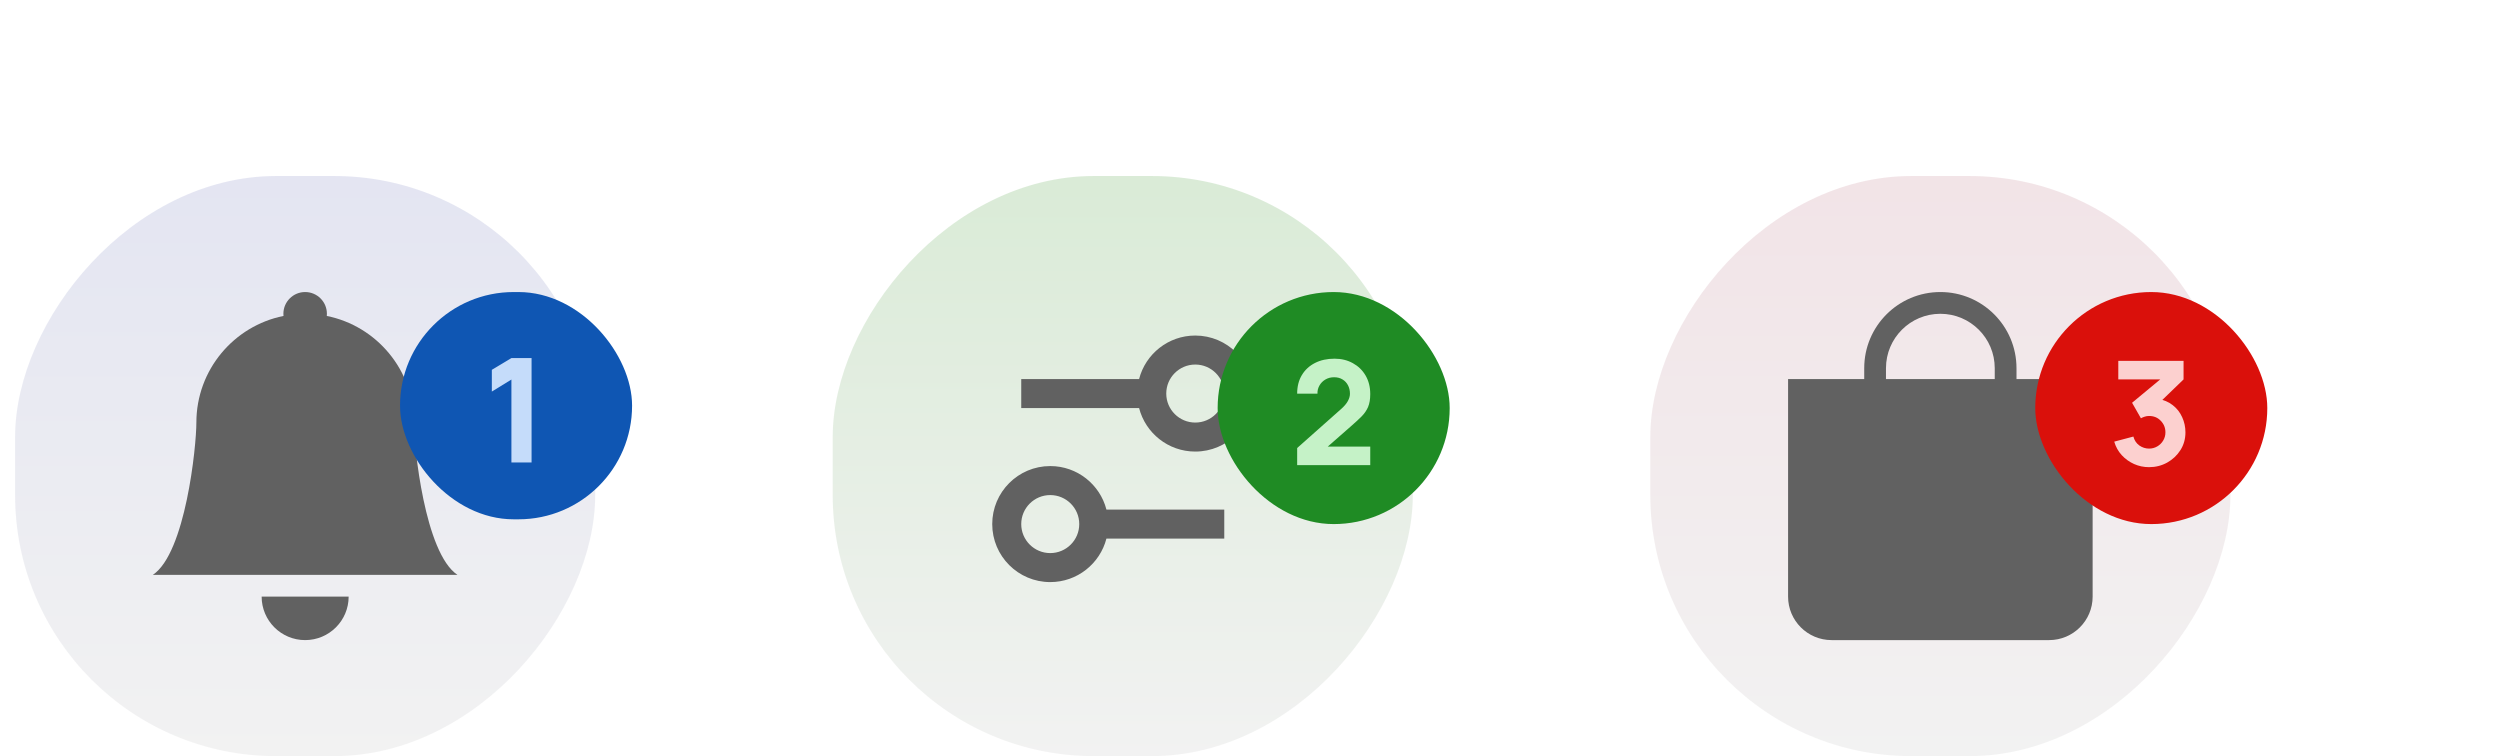
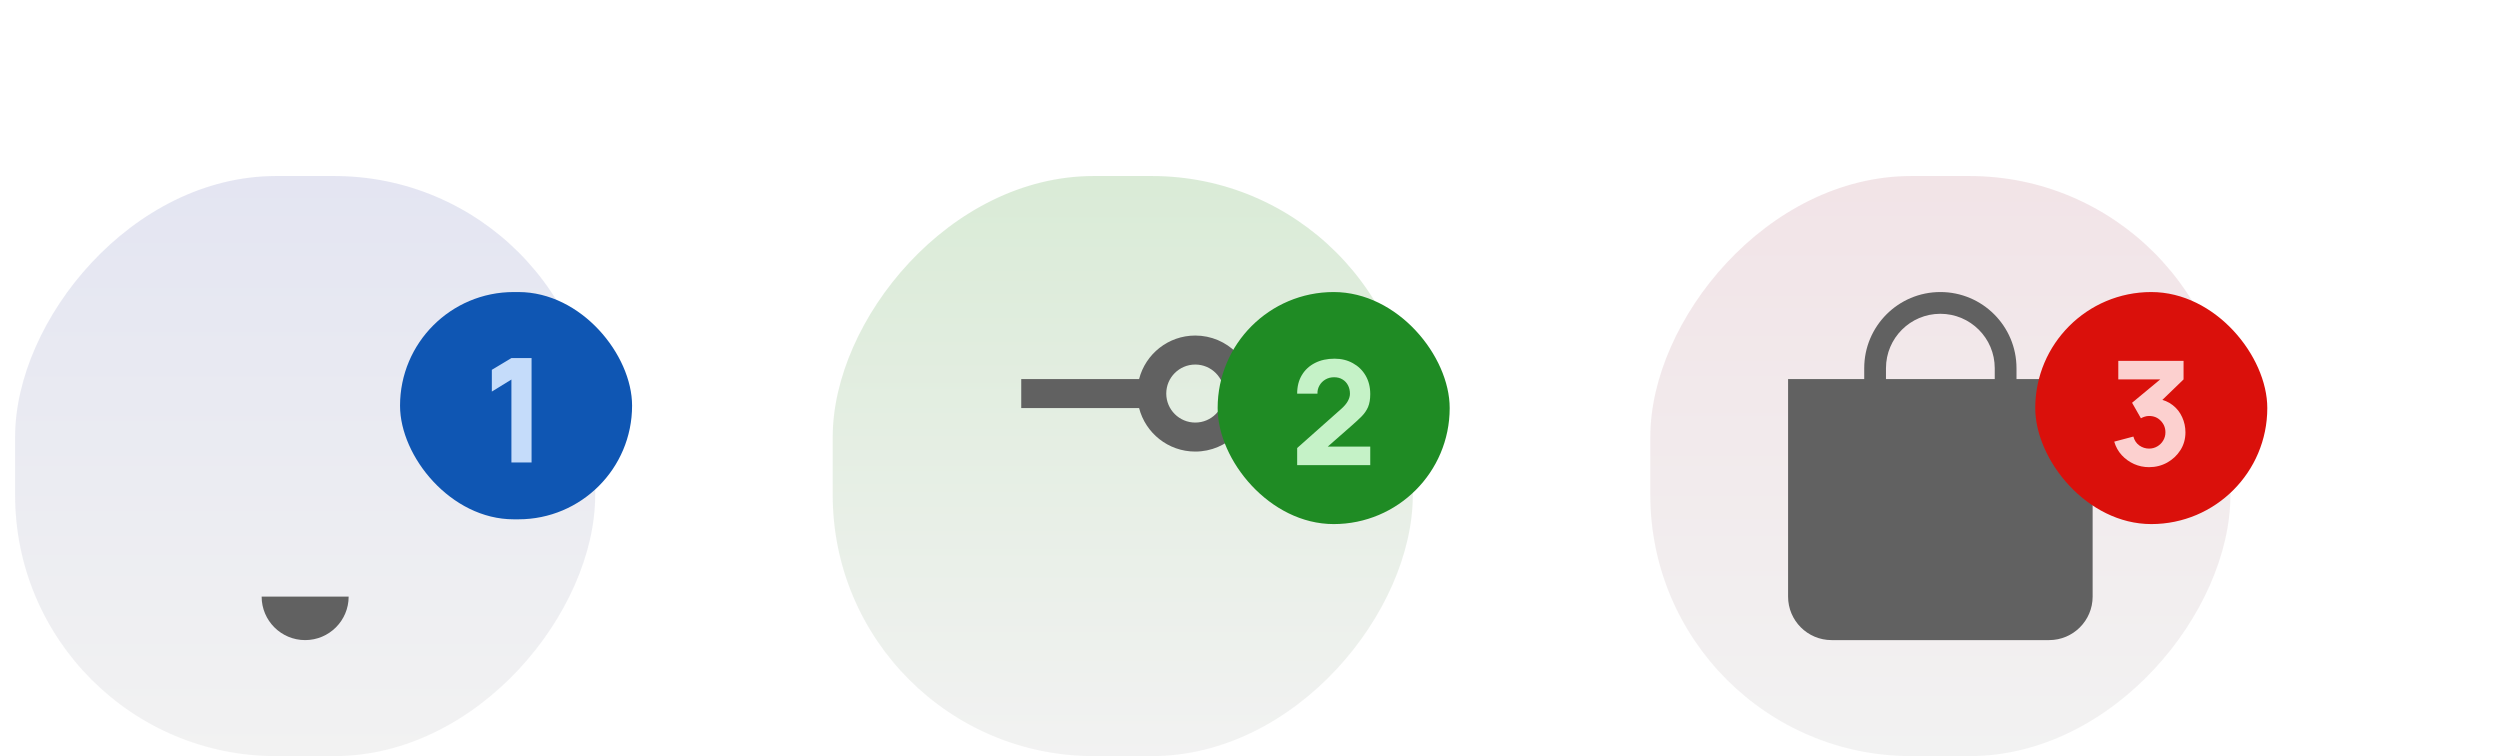
<svg xmlns="http://www.w3.org/2000/svg" width="572" height="173" viewBox="0 0 572 173" fill="none">
  <rect width="132.727" height="132.727" rx="59.727" transform="matrix(-1 0 0 1 136.182 40.273)" fill="url(#paint0_linear_8884_42602)" fill-opacity="0.5" />
  <g clip-path="url(#clip0_8884_42602)">
    <path d="M69.817 146.455C64.32 146.455 59.863 141.998 59.863 136.5H79.772C79.772 141.998 75.315 146.455 69.817 146.455Z" fill="#616161" />
-     <path d="M64.864 72.288C64.848 72.126 64.84 71.962 64.84 71.796C64.84 69.047 67.068 66.818 69.817 66.818C72.566 66.818 74.795 69.047 74.795 71.796C74.795 71.962 74.786 72.126 74.77 72.288C86.142 74.585 94.704 84.634 94.704 96.682C94.704 102.145 97.192 126.546 104.658 131.523H34.976C42.442 126.546 44.931 102.145 44.931 96.682C44.931 84.633 53.493 74.585 64.864 72.288Z" fill="#616161" />
  </g>
  <g filter="url(#filter0_dd_8884_42602)">
    <rect x="91.529" y="27" width="53.091" height="52" rx="26" fill="#0F56B3" />
    <path d="M117.011 66V47.02L112.531 49.774V44.797L117.011 42.109H121.623V66H117.011Z" fill="#C5DCFA" />
  </g>
  <rect width="132.727" height="132.727" rx="59.727" transform="matrix(-1 0 0 1 323.25 40.273)" fill="url(#paint1_linear_8884_42602)" fill-opacity="0.5" />
  <g clip-path="url(#clip1_8884_42602)">
    <path fill-rule="evenodd" clip-rule="evenodd" d="M273.477 76.773C267.293 76.773 262.096 81.003 260.623 86.727H233.659V93.364H260.623C262.096 99.088 267.293 103.318 273.477 103.318C280.808 103.318 286.75 97.376 286.75 90.046C286.75 82.715 280.808 76.773 273.477 76.773ZM273.477 96.682C269.812 96.682 266.841 93.711 266.841 90.046C266.841 86.38 269.812 83.409 273.477 83.409C277.142 83.409 280.114 86.38 280.114 90.046C280.114 93.711 277.142 96.682 273.477 96.682Z" fill="#616161" />
-     <path fill-rule="evenodd" clip-rule="evenodd" d="M240.295 133.182C246.48 133.182 251.677 128.952 253.15 123.227H280.114V116.591H253.15C251.677 110.866 246.48 106.636 240.295 106.636C232.965 106.636 227.023 112.579 227.023 119.909C227.023 127.239 232.965 133.182 240.295 133.182ZM240.295 126.546C236.63 126.546 233.659 123.574 233.659 119.909C233.659 116.244 236.63 113.273 240.295 113.273C243.961 113.273 246.932 116.244 246.932 119.909C246.932 123.574 243.961 126.546 240.295 126.546Z" fill="#616161" />
  </g>
  <g filter="url(#filter1_dd_8884_42602)">
    <rect x="278.598" y="27" width="53.091" height="53.091" rx="26.546" fill="#1F8B24" />
    <path d="M296.79 66.603V62.688L306.811 53.795C307.563 53.131 308.094 52.506 308.403 51.92C308.713 51.334 308.868 50.786 308.868 50.278C308.868 49.548 308.719 48.901 308.42 48.337C308.121 47.761 307.701 47.313 307.159 46.993C306.617 46.661 305.981 46.495 305.251 46.495C304.488 46.495 303.813 46.672 303.227 47.026C302.652 47.369 302.204 47.828 301.883 48.403C301.562 48.967 301.413 49.581 301.435 50.245H296.79C296.79 48.608 297.149 47.192 297.868 45.997C298.587 44.803 299.588 43.879 300.871 43.227C302.154 42.574 303.647 42.248 305.351 42.248C306.91 42.248 308.304 42.591 309.532 43.276C310.77 43.951 311.744 44.897 312.452 46.113C313.159 47.33 313.513 48.74 313.513 50.344C313.513 51.528 313.347 52.512 313.016 53.297C312.684 54.072 312.192 54.79 311.539 55.454C310.886 56.107 310.085 56.848 309.133 57.677L302.663 63.351L302.298 62.356H313.513V66.603H296.79Z" fill="#C5F2C7" />
  </g>
  <rect width="132.727" height="132.727" rx="59.727" transform="matrix(-1 0 0 1 510.318 40.273)" fill="url(#paint2_linear_8884_42602)" fill-opacity="0.5" />
  <g clip-path="url(#clip2_8884_42602)">
    <path fill-rule="evenodd" clip-rule="evenodd" d="M443.954 71.796C450.826 71.796 456.397 77.367 456.397 84.239V86.727H431.511V84.239C431.511 77.367 437.082 71.796 443.954 71.796ZM426.534 86.727V84.239C426.534 74.618 434.333 66.818 443.954 66.818C453.575 66.818 461.374 74.618 461.374 84.239V86.727H478.795V136.5C478.795 141.998 474.338 146.455 468.84 146.455H419.068C413.57 146.455 409.113 141.998 409.113 136.5V86.727H426.534Z" fill="#616161" />
  </g>
  <g filter="url(#filter2_dd_8884_42602)">
    <rect x="465.666" y="27" width="53.091" height="53.091" rx="26.546" fill="#DA100B" />
    <path d="M491.7 67.068C490.506 67.068 489.367 66.83 488.283 66.354C487.199 65.868 486.253 65.187 485.446 64.314C484.649 63.44 484.08 62.411 483.737 61.228L488.117 60.066C488.349 60.94 488.803 61.62 489.477 62.107C490.163 62.583 490.904 62.82 491.7 62.82C492.386 62.82 493.011 62.654 493.575 62.323C494.15 61.991 494.604 61.543 494.936 60.979C495.279 60.415 495.45 59.79 495.45 59.104C495.45 58.075 495.096 57.196 494.388 56.466C493.691 55.725 492.795 55.355 491.7 55.355C491.369 55.355 491.048 55.404 490.738 55.504C490.429 55.592 490.13 55.719 489.842 55.885L487.818 52.335L495.417 46.03L495.749 46.993H484.666V42.745H499.598V46.993L493.691 52.7L493.658 51.439C495.03 51.649 496.186 52.13 497.126 52.883C498.077 53.623 498.796 54.542 499.283 55.637C499.78 56.721 500.029 57.876 500.029 59.104C500.029 60.608 499.648 61.963 498.884 63.169C498.121 64.363 497.109 65.315 495.848 66.022C494.587 66.719 493.205 67.068 491.7 67.068Z" fill="#FCD0CF" />
  </g>
  <defs>
    <filter id="filter0_dd_8884_42602" x="38.438" y="0.455" width="159.274" height="158.182" filterUnits="userSpaceOnUse" color-interpolation-filters="sRGB">
      <feFlood flood-opacity="0" result="BackgroundImageFix" />
      <feColorMatrix in="SourceAlpha" type="matrix" values="0 0 0 0 0 0 0 0 0 0 0 0 0 0 0 0 0 0 127 0" result="hardAlpha" />
      <feOffset dy="26.546" />
      <feGaussianBlur stdDeviation="26.546" />
      <feColorMatrix type="matrix" values="0 0 0 0 0.059 0 0 0 0 0.337 0 0 0 0 0.702 0 0 0 0.14 0" />
      <feBlend mode="multiply" in2="BackgroundImageFix" result="effect1_dropShadow_8884_42602" />
      <feColorMatrix in="SourceAlpha" type="matrix" values="0 0 0 0 0 0 0 0 0 0 0 0 0 0 0 0 0 0 127 0" result="hardAlpha" />
      <feOffset dy="13.273" />
      <feGaussianBlur stdDeviation="13.273" />
      <feColorMatrix type="matrix" values="0 0 0 0 0.059 0 0 0 0 0.337 0 0 0 0 0.702 0 0 0 0.14 0" />
      <feBlend mode="multiply" in2="effect1_dropShadow_8884_42602" result="effect2_dropShadow_8884_42602" />
      <feBlend mode="normal" in="SourceGraphic" in2="effect2_dropShadow_8884_42602" result="shape" />
    </filter>
    <filter id="filter1_dd_8884_42602" x="225.507" y="0.455" width="159.274" height="159.273" filterUnits="userSpaceOnUse" color-interpolation-filters="sRGB">
      <feFlood flood-opacity="0" result="BackgroundImageFix" />
      <feColorMatrix in="SourceAlpha" type="matrix" values="0 0 0 0 0 0 0 0 0 0 0 0 0 0 0 0 0 0 127 0" result="hardAlpha" />
      <feOffset dy="26.546" />
      <feGaussianBlur stdDeviation="26.546" />
      <feColorMatrix type="matrix" values="0 0 0 0 0.122 0 0 0 0 0.545 0 0 0 0 0.141 0 0 0 0.14 0" />
      <feBlend mode="multiply" in2="BackgroundImageFix" result="effect1_dropShadow_8884_42602" />
      <feColorMatrix in="SourceAlpha" type="matrix" values="0 0 0 0 0 0 0 0 0 0 0 0 0 0 0 0 0 0 127 0" result="hardAlpha" />
      <feOffset dy="13.273" />
      <feGaussianBlur stdDeviation="13.273" />
      <feColorMatrix type="matrix" values="0 0 0 0 0.122 0 0 0 0 0.545 0 0 0 0 0.141 0 0 0 0.14 0" />
      <feBlend mode="multiply" in2="effect1_dropShadow_8884_42602" result="effect2_dropShadow_8884_42602" />
      <feBlend mode="normal" in="SourceGraphic" in2="effect2_dropShadow_8884_42602" result="shape" />
    </filter>
    <filter id="filter2_dd_8884_42602" x="412.575" y="0.455" width="159.274" height="159.273" filterUnits="userSpaceOnUse" color-interpolation-filters="sRGB">
      <feFlood flood-opacity="0" result="BackgroundImageFix" />
      <feColorMatrix in="SourceAlpha" type="matrix" values="0 0 0 0 0 0 0 0 0 0 0 0 0 0 0 0 0 0 127 0" result="hardAlpha" />
      <feOffset dy="26.546" />
      <feGaussianBlur stdDeviation="26.546" />
      <feColorMatrix type="matrix" values="0 0 0 0 0.855 0 0 0 0 0.063 0 0 0 0 0.043 0 0 0 0.14 0" />
      <feBlend mode="multiply" in2="BackgroundImageFix" result="effect1_dropShadow_8884_42602" />
      <feColorMatrix in="SourceAlpha" type="matrix" values="0 0 0 0 0 0 0 0 0 0 0 0 0 0 0 0 0 0 127 0" result="hardAlpha" />
      <feOffset dy="13.273" />
      <feGaussianBlur stdDeviation="13.273" />
      <feColorMatrix type="matrix" values="0 0 0 0 0.855 0 0 0 0 0.063 0 0 0 0 0.043 0 0 0 0.14 0" />
      <feBlend mode="multiply" in2="effect1_dropShadow_8884_42602" result="effect2_dropShadow_8884_42602" />
      <feBlend mode="normal" in="SourceGraphic" in2="effect2_dropShadow_8884_42602" result="shape" />
    </filter>
    <linearGradient id="paint0_linear_8884_42602" x1="66.364" y1="0" x2="66.364" y2="132.727" gradientUnits="userSpaceOnUse">
      <stop stop-color="#C9CCE6" />
      <stop offset="1" stop-color="#E6E6E6" />
    </linearGradient>
    <linearGradient id="paint1_linear_8884_42602" x1="66.364" y1="0" x2="66.364" y2="132.727" gradientUnits="userSpaceOnUse">
      <stop stop-color="#B5D8AF" />
      <stop offset="1" stop-color="#E6E6E6" />
    </linearGradient>
    <linearGradient id="paint2_linear_8884_42602" x1="66.364" y1="0" x2="66.364" y2="132.727" gradientUnits="userSpaceOnUse">
      <stop stop-color="#E6C9D0" />
      <stop offset="1" stop-color="#E6E6E6" />
    </linearGradient>
    <clipPath id="clip0_8884_42602">
      <rect width="79.636" height="79.636" fill="white" transform="matrix(-1 0 0 1 109.637 66.818)" />
    </clipPath>
    <clipPath id="clip1_8884_42602">
      <rect width="79.636" height="79.636" fill="white" transform="matrix(-1 0 0 1 296.705 66.818)" />
    </clipPath>
    <clipPath id="clip2_8884_42602">
      <rect width="79.636" height="79.636" fill="white" transform="matrix(-1 0 0 1 483.773 66.818)" />
    </clipPath>
  </defs>
</svg>